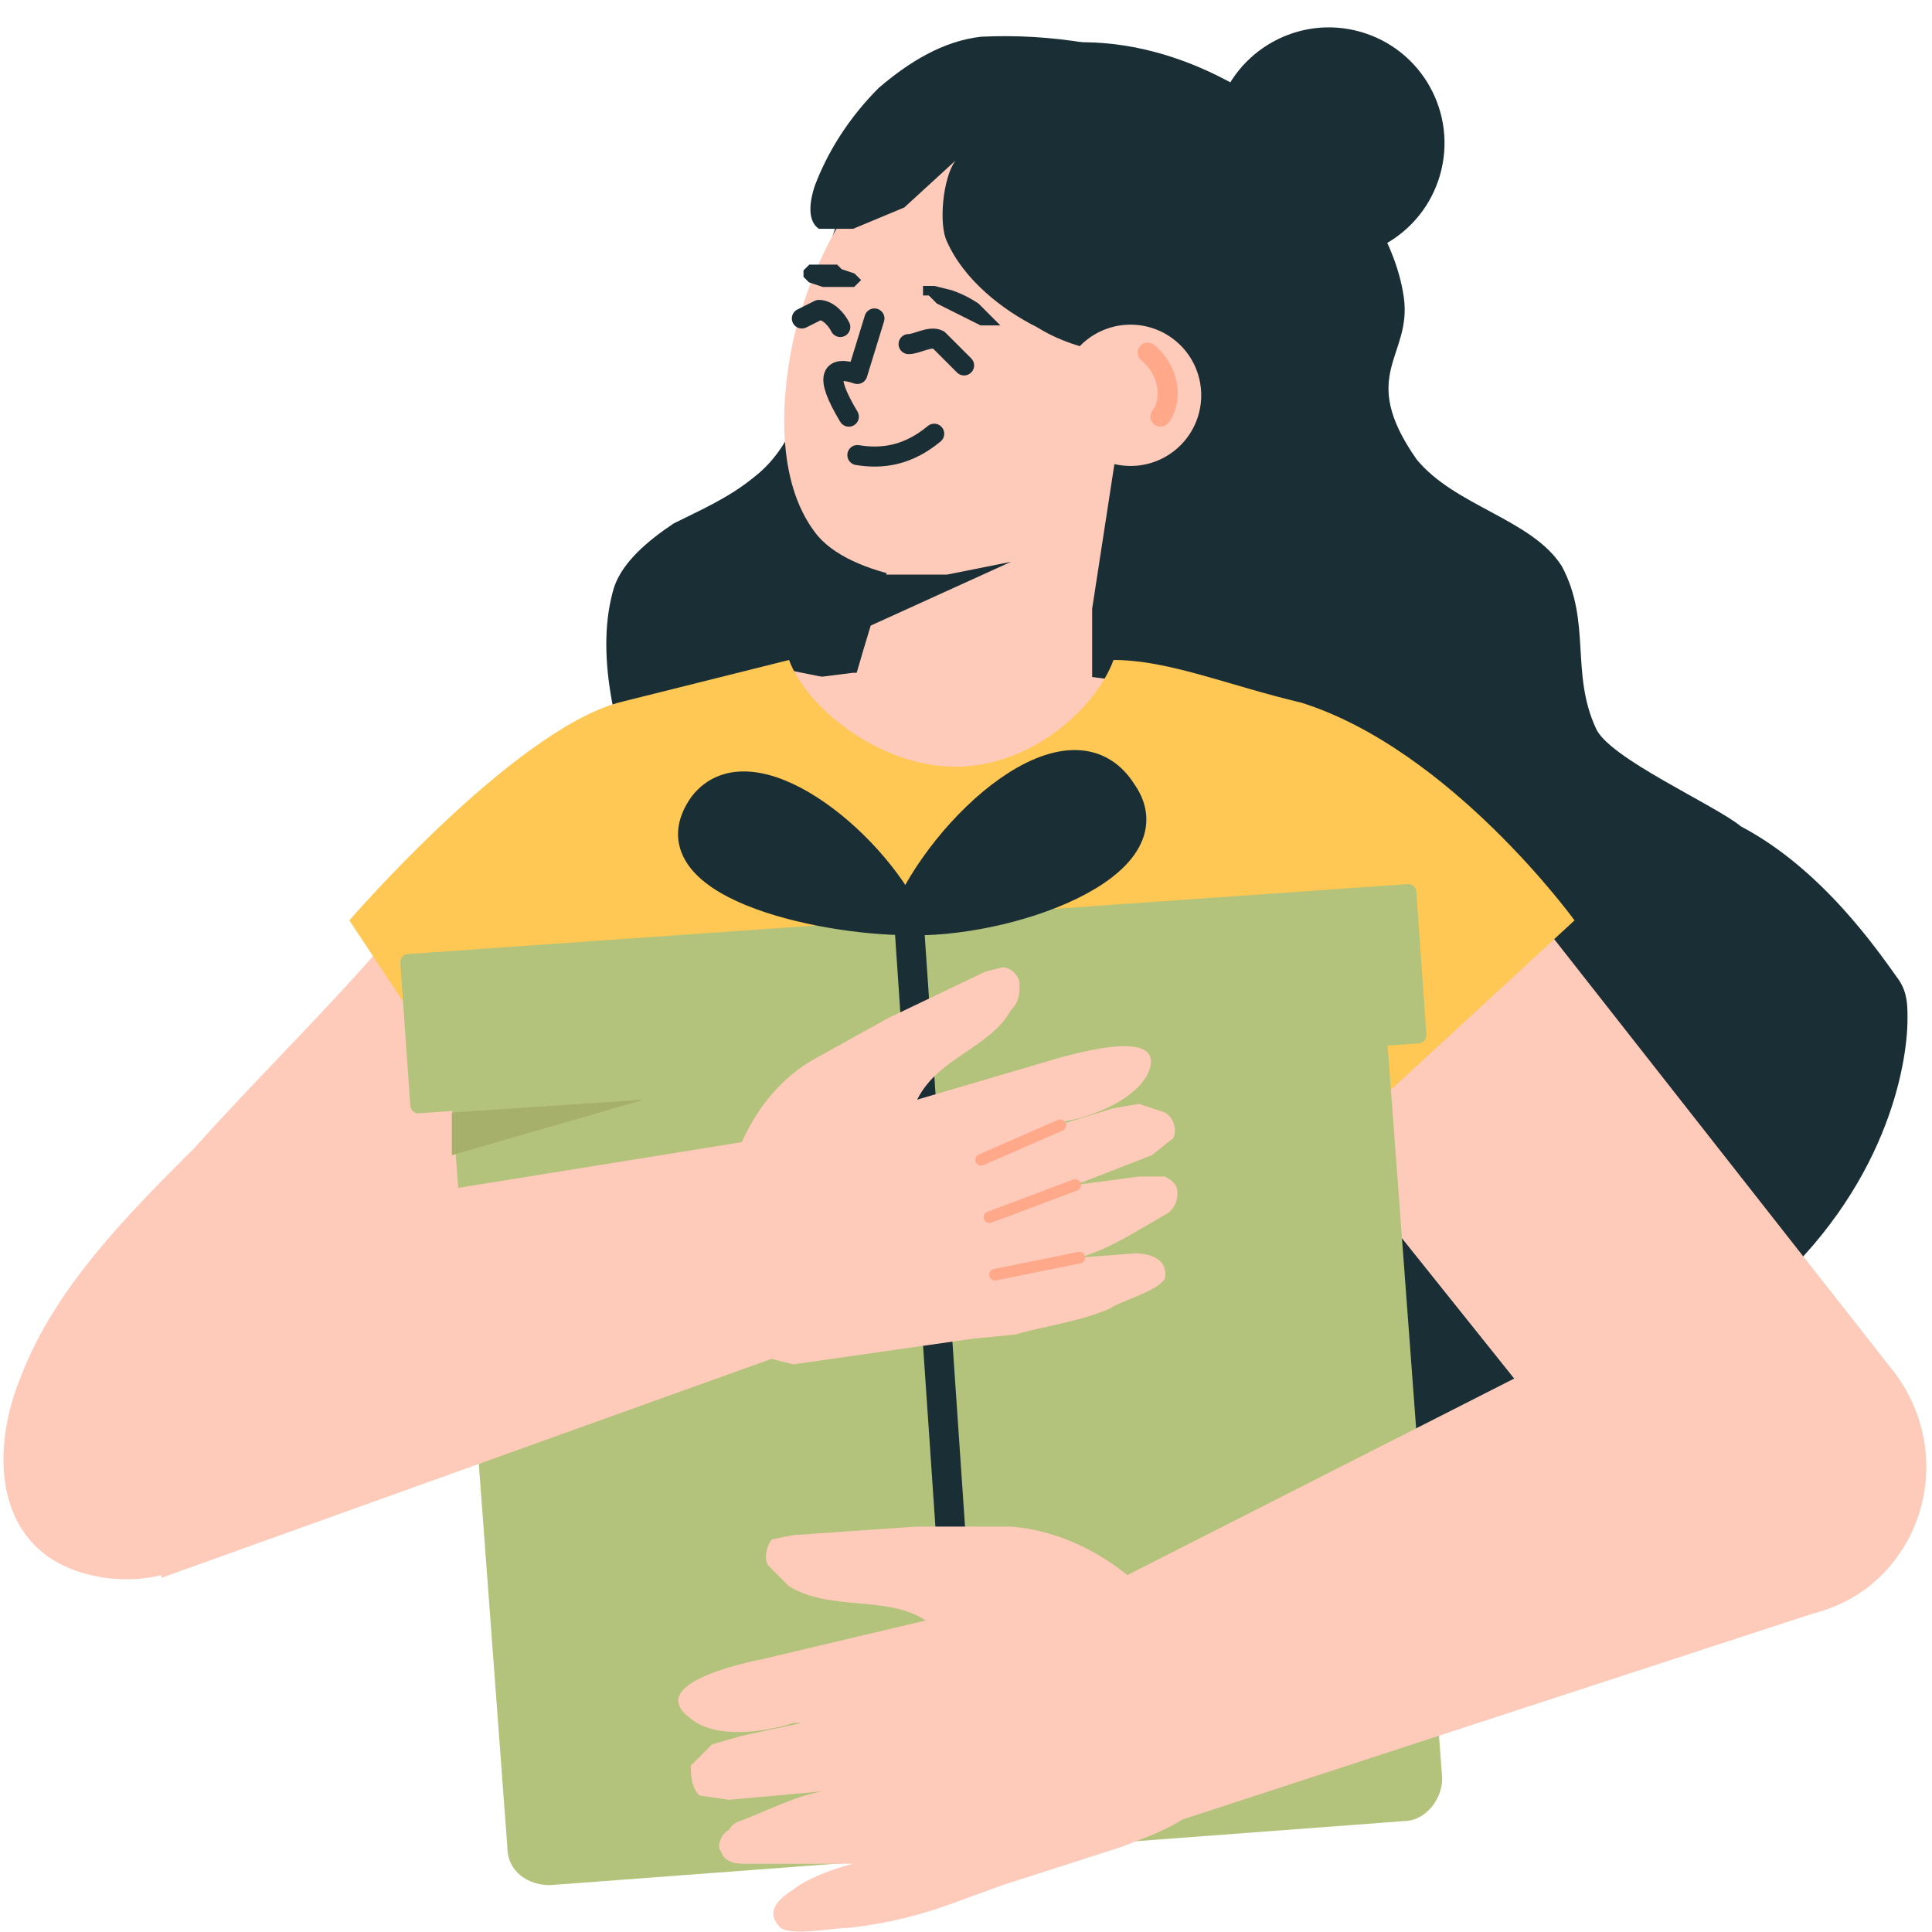
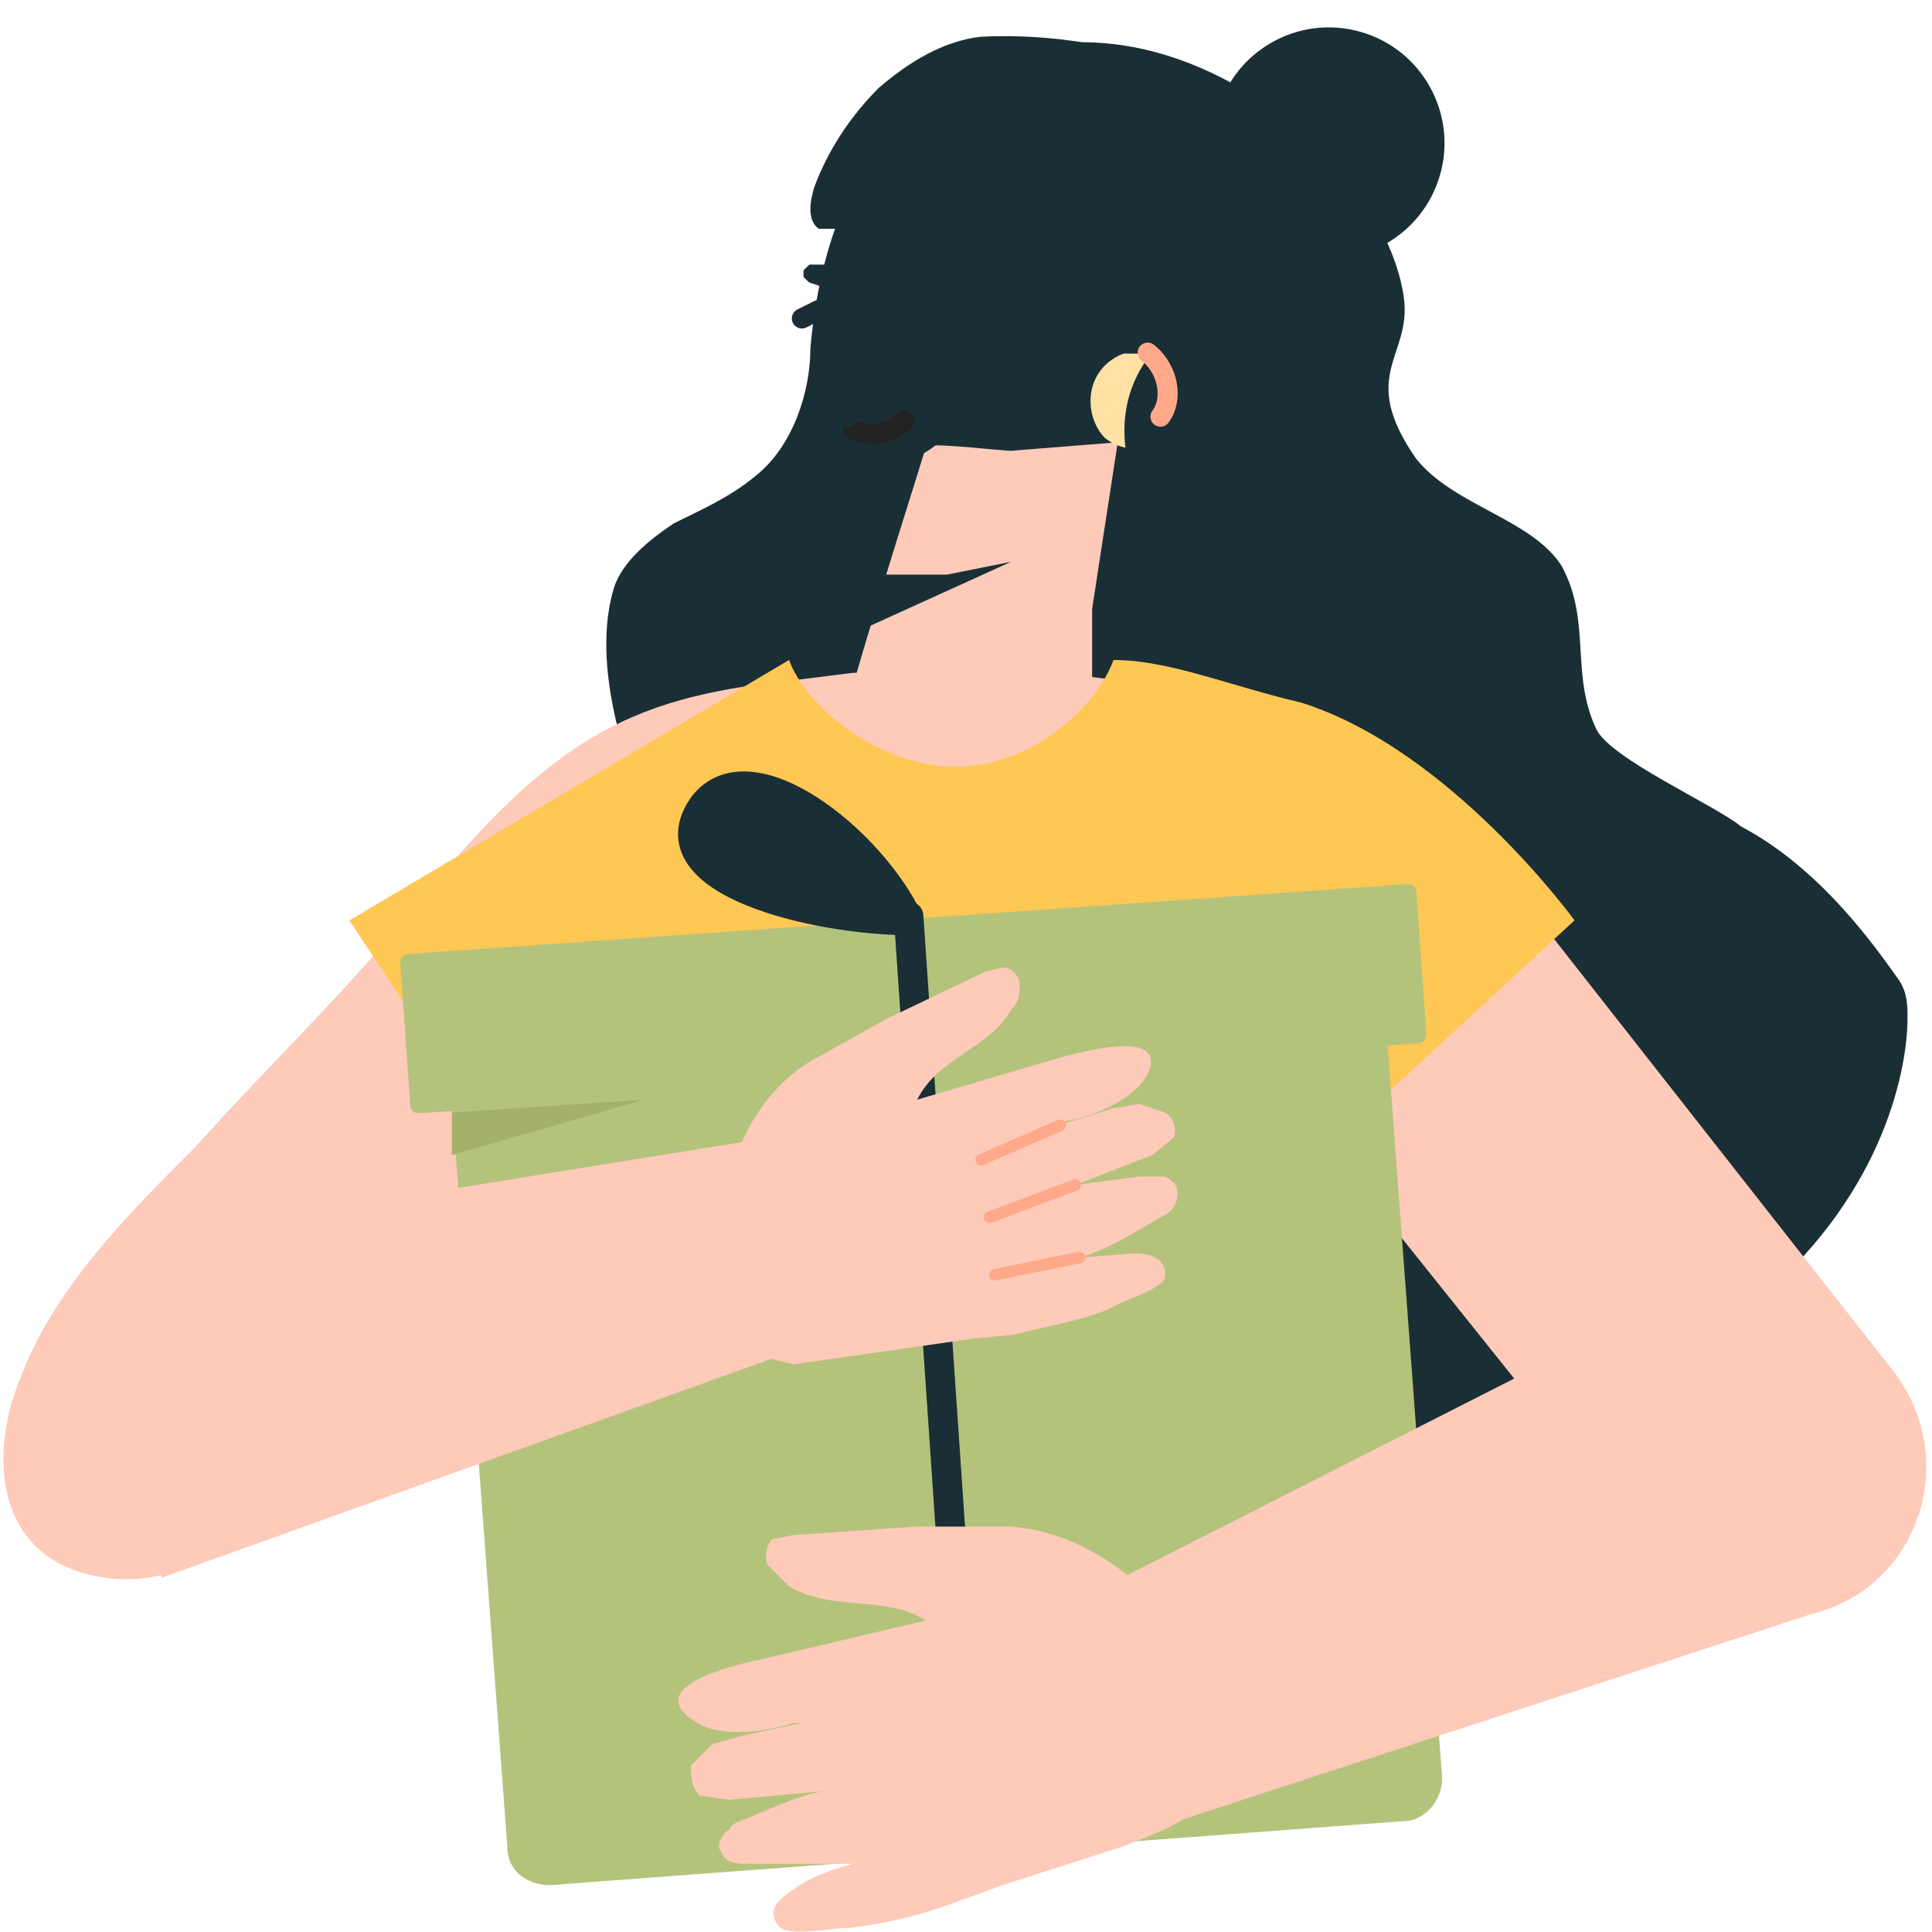
<svg xmlns="http://www.w3.org/2000/svg" width="183" height="183" viewBox="0 0 183 183" fill="none">
  <path d="M123.667 12.778L118.814 9.139C109.919 3.478 99.406 1.861 89.701 7.522C80.805 13.183 77.57 23.696 76.762 32.996C76.762 37.039 75.144 42.296 71.505 45.126C69.079 47.148 66.249 48.361 63.823 49.574C61.397 51.192 58.97 53.214 58.162 55.64C54.523 67.77 65.44 85.562 69.079 96.479L71.91 105.375C76.358 118.718 91.723 137.723 106.279 142.98C133.371 150.258 159.25 130.04 166.932 122.762C178.658 112.653 180.68 100.927 180.68 96.479C180.68 95.266 180.68 94.053 179.872 92.84C177.85 90.01 172.593 82.327 164.91 78.283C162.484 76.261 152.376 71.814 151.163 68.983C148.736 63.727 150.758 58.874 147.928 53.618C145.097 49.17 137.819 47.957 134.18 43.509C128.519 35.422 133.775 33.805 132.967 28.144C132.158 22.483 128.114 16.822 123.667 12.778Z" fill="#1A2E35" />
-   <path d="M99.001 64.535C96.171 64.94 89.701 66.153 86.062 66.153L74.74 63.727L70.697 74.644L95.766 79.901L113.153 66.961C111.536 66.961 101.832 64.535 99.001 64.535Z" fill="#FFE1A6" />
  <path d="M80.805 40.679C82.423 41.487 84.444 41.083 85.657 39.87" stroke="#222222" stroke-width="1.9" stroke-linecap="round" stroke-linejoin="round" />
  <path d="M87.679 42.296C88.084 41.892 94.958 42.7 95.766 42.7L105.875 41.892L103.449 57.661V71.005C103.449 71.814 104.258 73.835 103.449 75.049C102.64 76.666 98.192 78.283 96.171 79.496L78.784 89.201L75.953 90.818C72.314 88.796 87.679 43.105 87.679 42.296Z" fill="#FECAB9" />
  <path d="M104.662 34.613C106.279 32.996 109.11 32.592 111.132 34.209C112.749 35.826 113.153 38.657 111.132 40.679C109.514 42.7 106.684 43.105 104.662 41.487C103.045 39.87 102.64 36.635 104.662 34.613Z" fill="#FFE1A6" />
-   <path d="M100.214 14.8C108.301 18.035 111.132 29.761 106.684 41.487C103.449 47.957 103.045 53.214 96.171 54.831C90.914 56.044 80.401 54.831 77.166 50.383C73.527 45.531 73.931 37.848 75.144 32.187C76.358 26.931 79.188 20.057 83.636 16.013C88.488 11.97 94.958 12.374 100.214 14.8ZM74.336 74.644L96.979 64.131H77.975L73.931 63.322L74.336 74.644Z" fill="#FECAB9" />
  <path d="M89.701 54.426H83.636L82.423 59.279L95.766 53.214L89.701 54.426ZM126.901 22.887C127.306 14.8 119.219 9.543 112.345 6.713C106.18 4.263 99.562 3.16 92.936 3.478C89.297 3.883 86.062 5.904 83.231 8.33C80.401 11.161 78.379 14.396 77.166 17.631C76.762 18.844 76.357 20.865 77.57 21.674H80.805L85.657 19.652L90.51 15.204C89.297 16.822 88.892 21.27 89.701 22.887C91.318 26.526 94.957 29.357 98.192 30.974C101.427 32.996 105.471 33.805 109.11 33.4C105.875 37.444 105.875 42.296 107.897 47.148C108.706 48.766 109.11 52.809 111.132 50.383L112.749 47.957C114.366 44.722 117.601 42.7 120.027 39.87C122.453 37.848 123.667 34.613 124.88 31.783C126.093 28.952 126.901 26.122 126.901 22.887Z" fill="#1A2E35" />
  <path d="M122.846 24.087C128.663 25.755 134.731 22.392 136.4 16.574C138.068 10.757 134.704 4.689 128.887 3.02C123.069 1.352 117.001 4.716 115.333 10.533C113.665 16.351 117.028 22.419 122.846 24.087Z" fill="#1A2E35" />
  <path d="M82.827 30.165L81.21 35.422C78.784 34.613 77.975 35.422 80.401 39.465" stroke="#1A2E35" stroke-width="1.9" stroke-miterlimit="10" stroke-linecap="round" stroke-linejoin="round" />
  <path d="M87.679 27.335V27.739H88.084L88.892 28.548L90.51 29.357L92.127 30.166L92.936 30.57H94.149L93.745 30.166L92.531 28.952C91.779 28.445 90.963 28.037 90.105 27.739L88.488 27.335H87.679ZM80.401 26.931H80.805L81.21 26.526L80.805 26.122L79.592 25.718L79.188 25.313H76.762L76.357 25.718V26.122L76.762 26.526L77.975 26.931H80.401Z" fill="#1A2E35" stroke="#1A2E35" stroke-width="0.5" />
  <path d="M81.21 43.105C83.636 43.509 86.062 43.105 88.488 41.083" stroke="#1A2E35" stroke-width="1.9" stroke-miterlimit="10" stroke-linecap="round" stroke-linejoin="round" />
  <path d="M75.953 30.165L77.57 29.357C78.379 29.357 79.188 30.165 79.592 30.974M86.062 32.592C86.871 32.592 88.084 31.783 88.892 32.187L91.318 34.613" stroke="#1A2E35" stroke-width="1.9" stroke-linecap="round" stroke-linejoin="round" />
  <path d="M177.041 150.258C174.088 152.554 170.347 153.588 166.634 153.133C162.921 152.678 159.539 150.772 157.228 147.832L123.262 105.375L116.388 142.171H69.484L60.588 103.353L22.579 145.001C20.605 147.1 18.053 148.567 15.246 149.214C12.439 149.862 9.503 149.663 6.809 148.641C-0.469 145.81 -0.874 137.319 1.957 130.445C5.192 121.953 12.066 115.079 18.535 108.61C25.409 100.927 33.092 93.649 39.561 85.562C52.096 70.196 59.375 66.153 74.336 64.535L80.805 63.727H100.214L106.684 64.535C131.349 68.579 134.18 74.644 145.502 86.775L179.467 130.04C184.319 136.51 183.106 145.406 177.041 150.258Z" fill="#FECAB9" />
-   <path d="M123.262 111.036L116.388 142.171H69.484L33.092 87.179C33.092 87.179 48.457 69.388 58.566 66.557L74.74 62.514C76.357 66.962 83.231 72.622 90.51 72.622C97.788 72.622 103.853 66.962 105.471 62.514C110.727 62.514 116.388 64.94 123.262 66.557C137.415 71.005 149.141 87.179 149.141 87.179L123.262 111.036Z" fill="#FFC753" />
-   <path d="M95.362 105.779C96.575 105.779 97.384 104.971 97.384 103.757C97.384 102.544 96.575 101.736 95.362 101.736C94.149 101.736 93.34 102.544 93.34 103.757C93.34 104.971 94.149 105.779 95.362 105.779Z" fill="#222222" />
+   <path d="M123.262 111.036L116.388 142.171H69.484L33.092 87.179L74.74 62.514C76.357 66.962 83.231 72.622 90.51 72.622C97.788 72.622 103.853 66.962 105.471 62.514C110.727 62.514 116.388 64.94 123.262 66.557C137.415 71.005 149.141 87.179 149.141 87.179L123.262 111.036Z" fill="#FFC753" />
  <path d="M126.901 88.796L45.627 94.862C43.605 95.266 41.987 96.883 42.392 98.905L48.053 174.923C48.053 177.349 50.075 178.563 52.096 178.563L132.967 172.497C134.988 172.497 136.606 170.476 136.606 168.454L130.945 92.436C130.541 90.414 128.923 88.796 126.901 88.796Z" fill="#B4C37C" />
  <path d="M42.796 109.418V105.375L60.992 104.162L42.796 109.418Z" fill="#A6B06B" />
  <path d="M133.34 83.743L38.63 90.366C38.206 90.395 37.887 90.763 37.917 91.186L38.865 104.739C38.894 105.162 39.261 105.481 39.685 105.452L134.395 98.829C134.818 98.799 135.138 98.432 135.108 98.009L134.16 84.456C134.131 84.033 133.764 83.713 133.34 83.743Z" fill="#B4C37C" />
  <path d="M86.062 86.775L92.127 175.732ZM86.062 87.179C77.57 87.179 61.396 83.54 66.653 76.261C71.101 70.601 82.423 79.496 86.062 87.179Z" fill="#1A2E35" />
  <path d="M86.062 86.775L92.127 175.732M86.062 87.179C77.57 87.179 61.396 83.54 66.653 76.261C71.101 70.601 82.423 79.496 86.062 87.179Z" stroke="#1A2E35" stroke-width="2.8" stroke-linecap="round" stroke-linejoin="round" />
-   <path d="M85.657 87.179C95.362 87.583 111.132 81.922 106.279 75.049C101.427 67.366 89.297 78.283 85.657 87.179Z" fill="#1A2E35" stroke="#1A2E35" stroke-width="2.8" stroke-linecap="round" stroke-linejoin="round" />
  <path d="M156.419 123.975L162.484 120.74L168.954 117.91L172.189 152.684L111.536 172.497L106.279 149.449L156.419 123.975Z" fill="#FECAB9" />
  <path d="M90.51 180.18L94.958 178.563L106.279 174.923C108.301 174.115 110.727 173.306 112.345 172.093L115.175 169.667C115.984 168.454 115.984 167.645 115.984 166.432C116.388 165.219 115.984 163.602 115.58 162.389C113.153 153.897 105.471 145.406 95.766 144.597H86.871L75.144 145.406L73.123 145.81C72.718 146.214 72.314 147.427 72.718 148.236L74.74 150.258C78.784 152.684 84.04 151.067 87.679 153.493L72.314 157.132C70.292 157.536 60.992 159.558 65.44 162.793C67.866 164.815 72.718 164.006 75.144 163.197H75.953L70.292 164.41L67.462 165.219L65.44 167.241C65.44 168.049 65.44 169.262 66.249 170.071L69.079 170.476L77.975 169.667C75.549 170.071 73.123 171.284 71.101 172.093C70.292 172.497 69.483 172.497 69.079 173.306C68.27 173.71 67.866 174.923 68.27 175.328C68.675 176.541 69.888 176.541 70.697 176.541H80.805C79.188 176.945 76.762 177.754 75.144 178.967C73.931 179.776 72.314 180.989 73.931 182.606C75.144 183.415 78.784 182.606 80.401 182.606C84.04 182.202 87.275 181.393 90.51 180.18ZM12.47 117.505L75.144 107.397L78.379 126.806L15.3 149.449L12.47 117.505Z" fill="#FECAB9" />
  <path d="M96.171 126.401L92.127 126.805C86.467 127.616 80.806 128.425 75.144 129.232L71.91 128.423L69.888 126.401L68.675 123.166C67.057 115.079 69.484 104.971 76.762 100.523L84.04 96.479L93.34 92.031L94.958 91.627C95.766 91.627 96.575 92.436 96.575 93.244C96.575 94.053 96.575 94.862 95.766 95.67C93.745 99.31 88.892 100.118 86.871 104.162L100.619 100.118C102.236 99.714 110.727 97.288 108.706 101.736C107.493 104.162 103.449 105.779 101.023 106.184L100.214 106.588L105.471 104.971L107.897 104.566L110.323 105.375C111.132 105.779 111.536 106.992 111.132 107.801L109.11 109.418L101.832 112.249L107.897 111.44H110.323C111.132 111.844 111.536 112.249 111.536 113.058C111.536 113.866 111.132 114.675 110.323 115.079C107.493 116.697 105.066 118.314 102.236 119.123L107.493 118.718C108.706 118.718 110.727 119.123 110.323 121.145C109.514 122.358 106.28 123.166 105.066 123.975C102.236 125.188 99.001 125.592 96.171 126.401Z" fill="#FECAB9" />
  <path d="M100.416 106.588L92.936 109.854ZM101.832 112.249L93.721 115.297ZM102.236 119.123L94.244 120.74Z" fill="#FFA98A" />
  <path d="M100.416 106.588L92.936 109.854M101.832 112.249L93.721 115.297M102.236 119.123L94.244 120.74" stroke="#FFA98A" stroke-width="1.1" stroke-miterlimit="10" stroke-linecap="round" stroke-linejoin="round" />
-   <path d="M101.023 40.274C101.395 41.071 101.92 41.786 102.568 42.38C103.216 42.974 103.975 43.434 104.801 43.734C105.627 44.034 106.504 44.169 107.382 44.13C108.26 44.092 109.122 43.881 109.919 43.509C110.715 43.137 111.431 42.612 112.024 41.964C112.618 41.316 113.078 40.557 113.378 39.731C113.679 38.905 113.814 38.028 113.775 37.15C113.736 36.272 113.525 35.41 113.154 34.613C112.403 33.005 111.044 31.76 109.376 31.154C107.707 30.547 105.866 30.628 104.258 31.378C102.649 32.129 101.405 33.488 100.798 35.156C100.191 36.825 100.272 38.666 101.023 40.274V40.274Z" fill="#FECAB9" />
  <path d="M108.706 33.4C110.727 35.018 111.132 37.848 109.919 39.465" stroke="#FFA98A" stroke-width="1.9" stroke-linecap="round" stroke-linejoin="round" />
</svg>